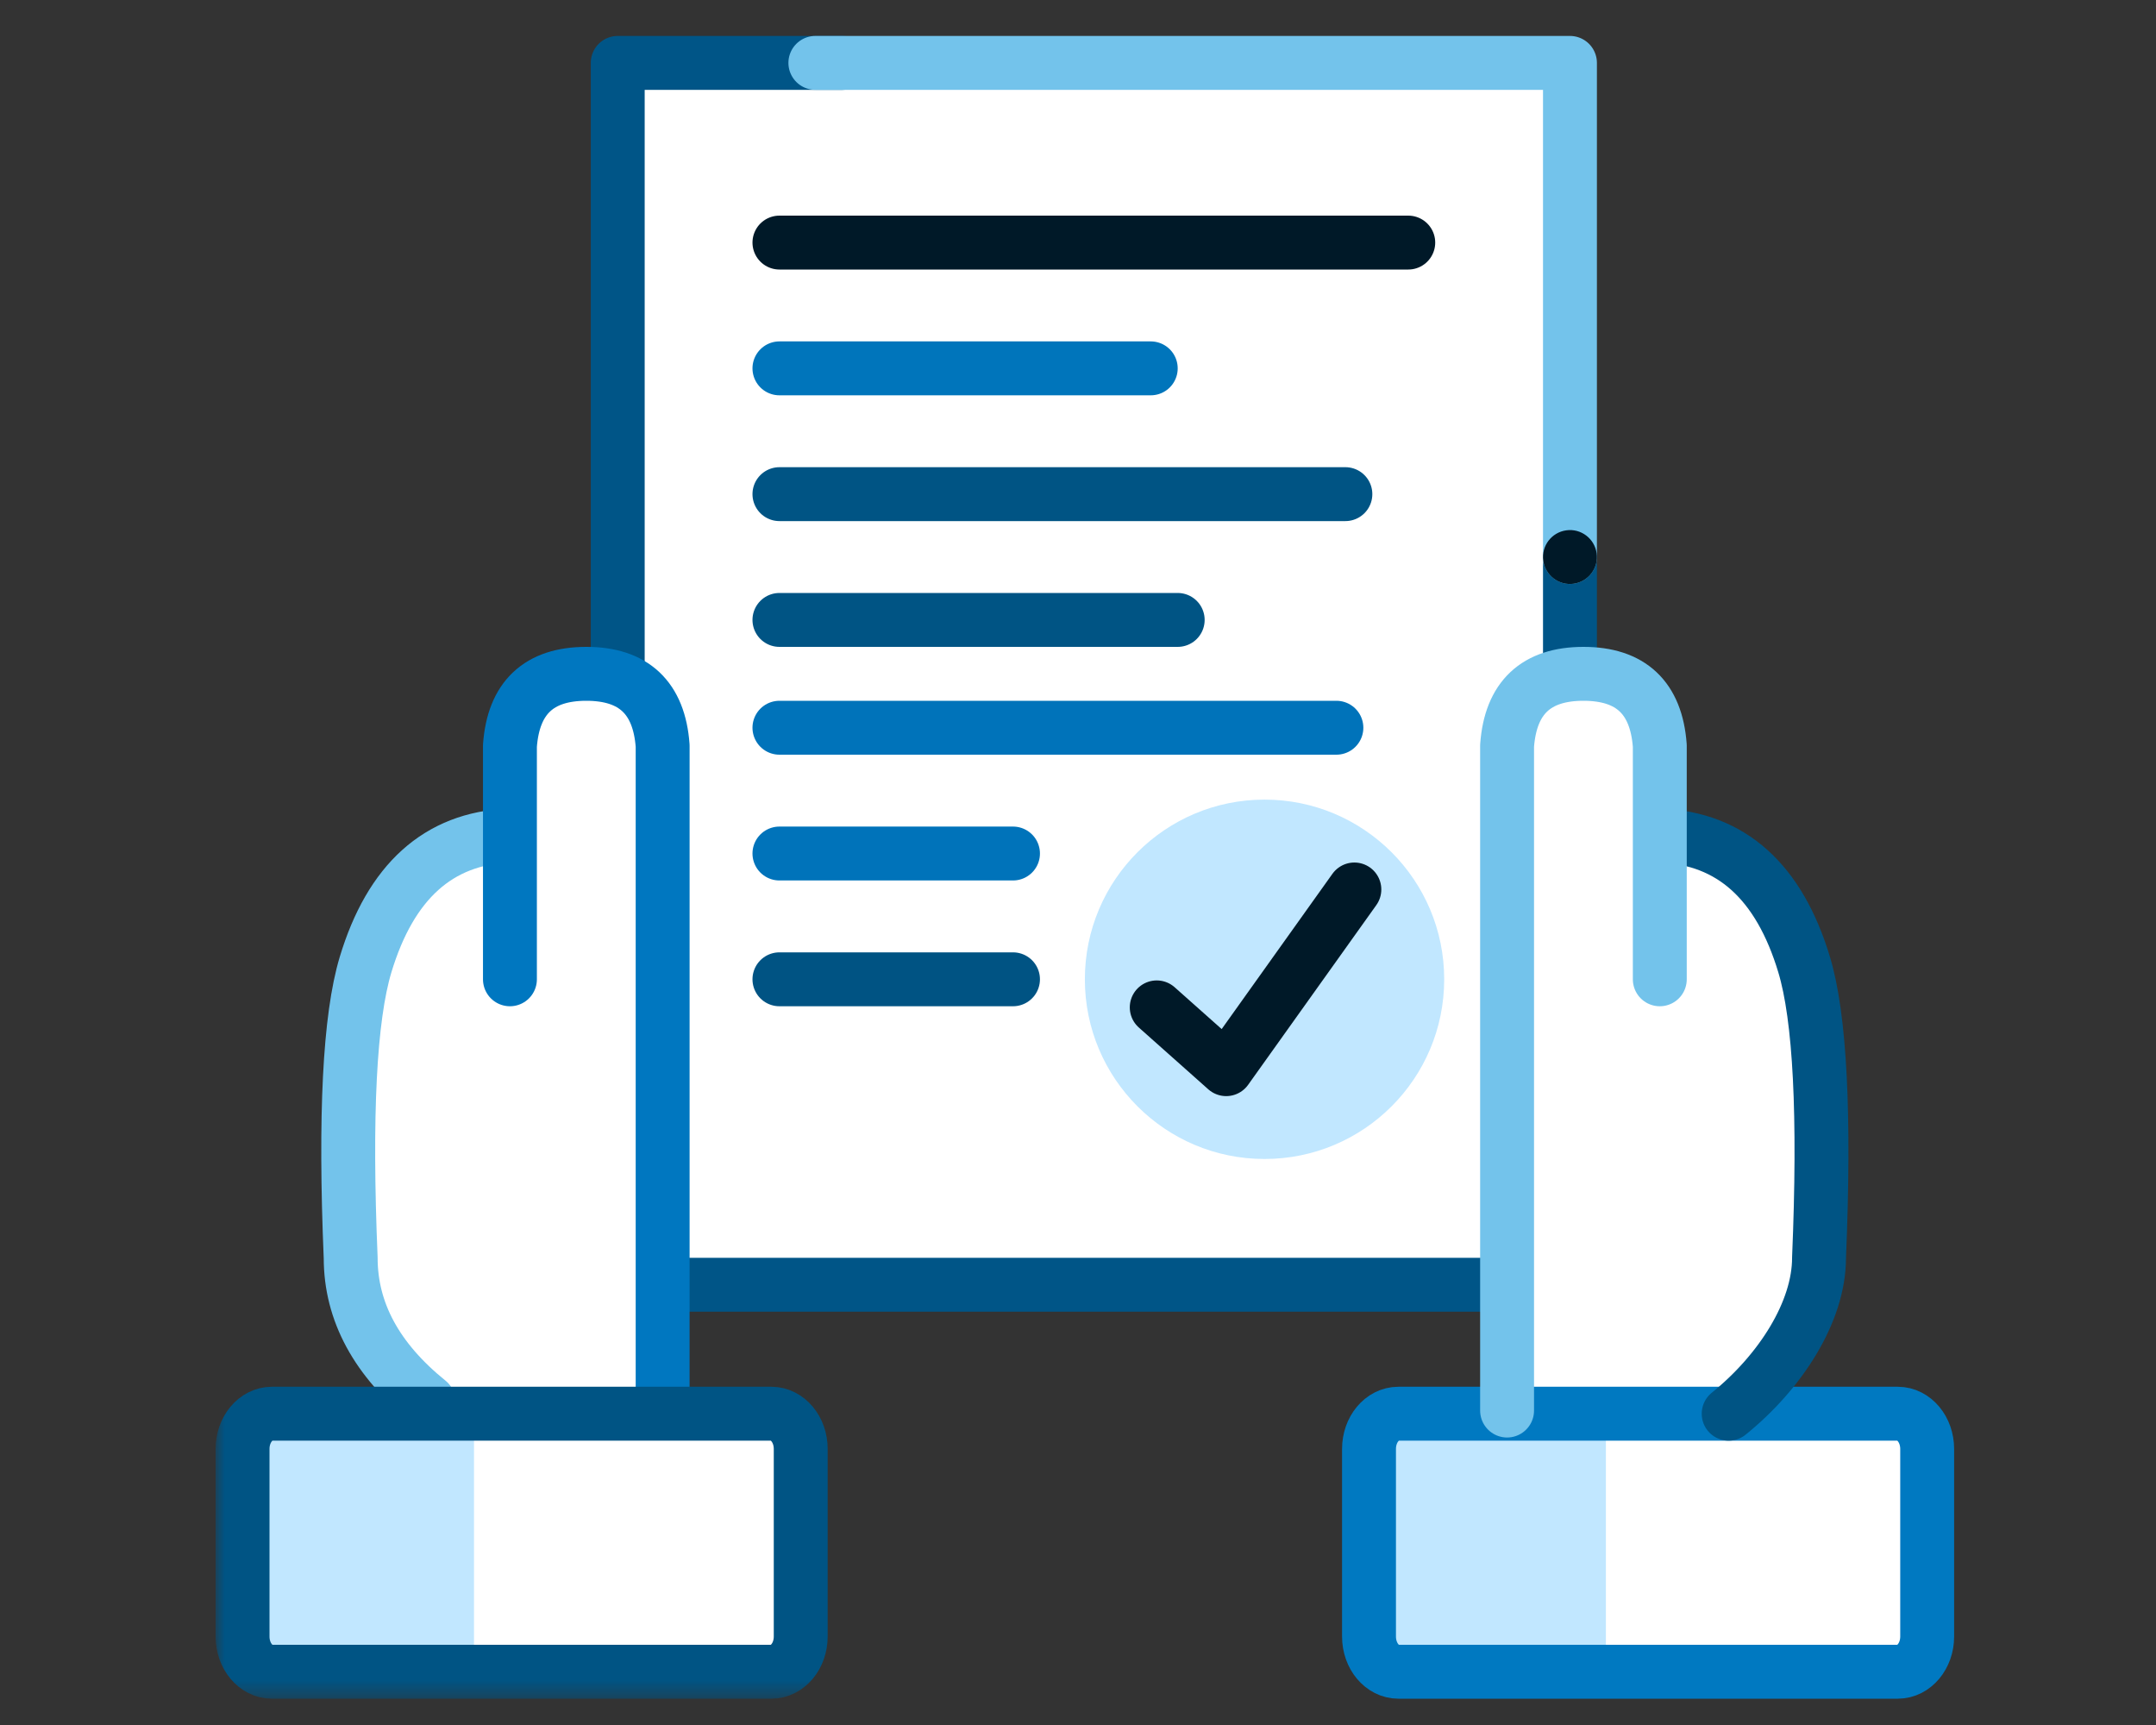
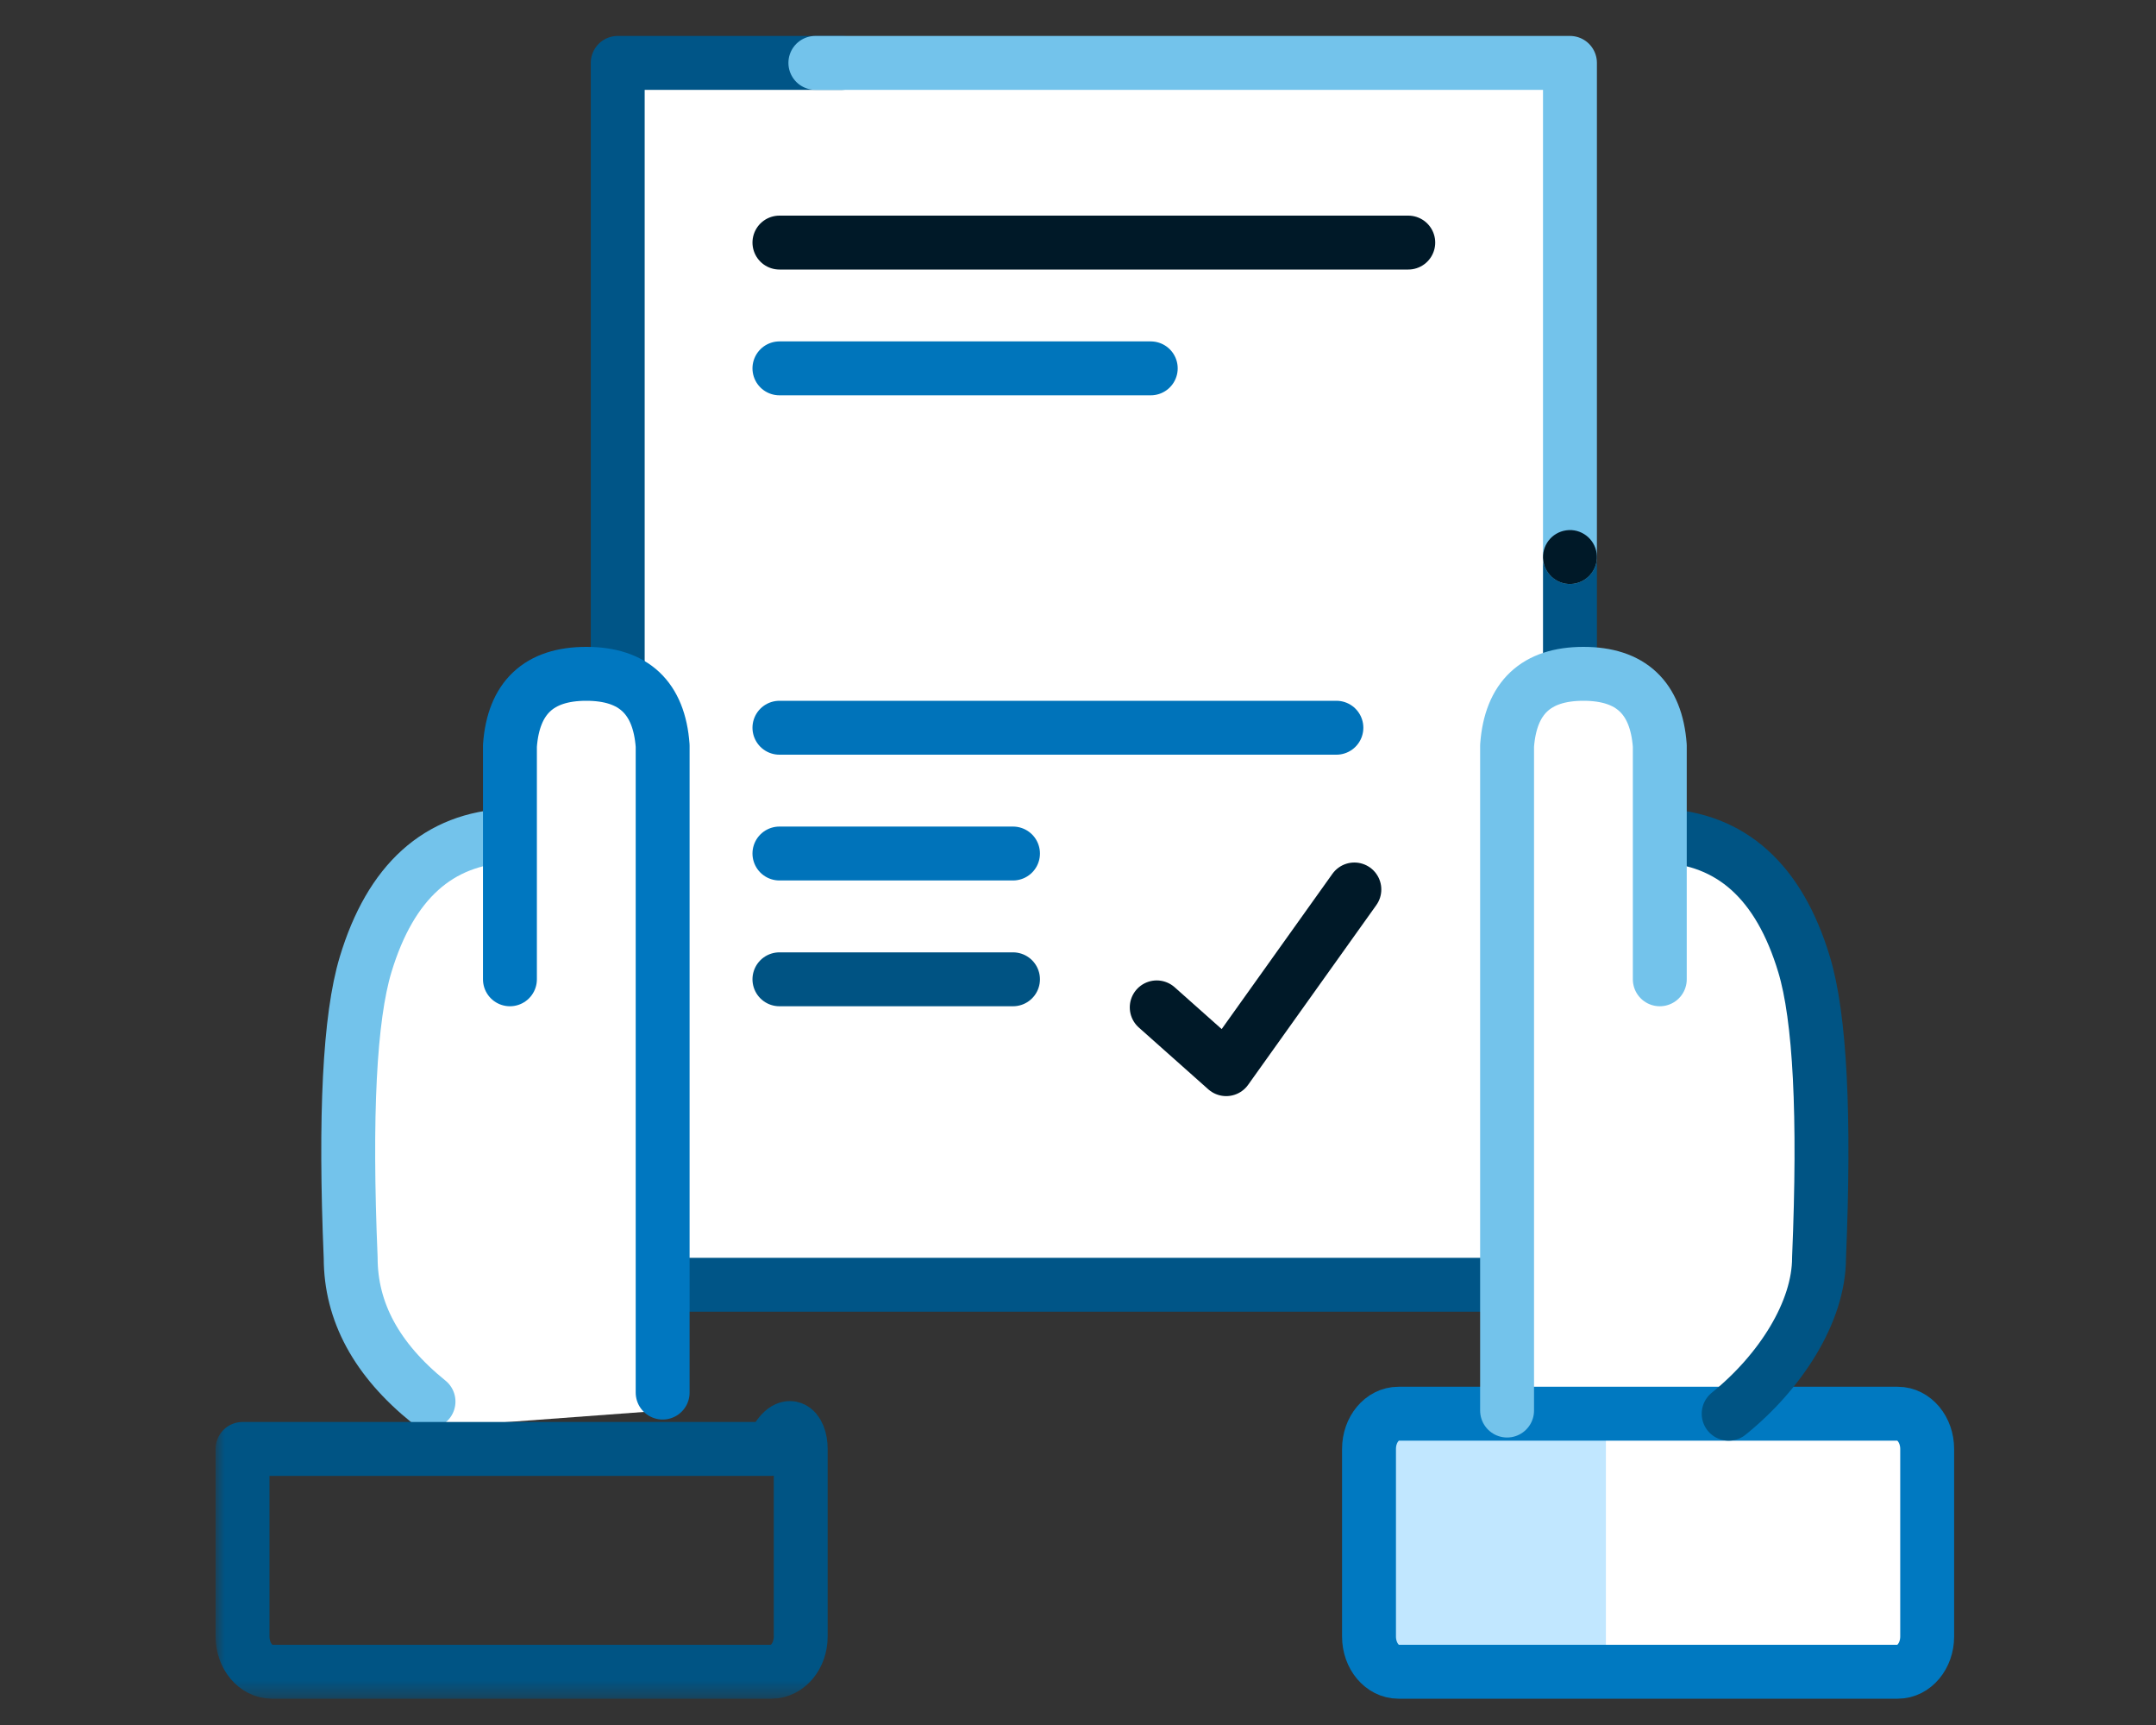
<svg xmlns="http://www.w3.org/2000/svg" width="120" height="96" viewBox="0 0 120 96" fill="none">
  <rect x="0" y="0" width="120" height="96" fill="#333333" stroke="none" />
  <path fill-rule="evenodd" clip-rule="evenodd" d="M76.382 92.501H106.382V78.501H76.382V92.501Z" fill="white" />
-   <path fill-rule="evenodd" clip-rule="evenodd" d="M14.382 92.501H44.382V78.501H14.382V92.501Z" fill="white" />
  <path fill-rule="evenodd" clip-rule="evenodd" d="M34.382 71.501H87.382V3.5H34.382V71.501Z" fill="white" />
  <path d="M87.382 31.5V71.5H34.382V3.5H46.882" stroke="#005587" stroke-width="3" stroke-linecap="round" stroke-linejoin="round" />
  <path d="M45.382 3.5H87.382V31" stroke="#73C3EB" stroke-width="3" stroke-linecap="round" stroke-linejoin="round" />
  <path d="M43.382 13.5H78.382" stroke="#001928" stroke-width="3" stroke-linecap="round" stroke-linejoin="round" />
  <path d="M43.382 20.5H64.049" stroke="#0075BB" stroke-width="3" stroke-linecap="round" stroke-linejoin="round" />
-   <path d="M43.382 27.5H74.882" stroke="#005484" stroke-width="3" stroke-linecap="round" stroke-linejoin="round" />
-   <path d="M43.382 34.5H65.549" stroke="#005484" stroke-width="3" stroke-linecap="round" stroke-linejoin="round" />
  <path d="M43.382 40.5H74.382" stroke="#0073BA" stroke-width="3" stroke-linecap="round" stroke-linejoin="round" />
  <path d="M43.382 47.5H56.382" stroke="#0073BA" stroke-width="3" stroke-linecap="round" stroke-linejoin="round" />
  <path d="M43.382 54.5H56.382" stroke="#005383" stroke-width="3" stroke-linecap="round" stroke-linejoin="round" />
  <path fill-rule="evenodd" clip-rule="evenodd" d="M84.382 40.5L83.882 78L97.382 79L100.382 74.5L101.382 67L100.882 55L98.382 49L95.882 47L92.632 46V39.5L89.382 37.5L86.382 37L84.382 40.5Z" fill="white" />
  <path fill-rule="evenodd" clip-rule="evenodd" d="M77.382 93.501H89.382V78.96H77.382V93.501Z" fill="#C1E7FF" />
  <path fill-rule="evenodd" clip-rule="evenodd" d="M107.264 91.076V80.636C107.264 79.554 106.532 78.676 105.629 78.676H77.831C76.927 78.676 76.197 79.554 76.197 80.636V91.076C76.197 92.159 76.927 93.036 77.831 93.036H105.629C106.532 93.036 107.264 92.159 107.264 91.076Z" stroke="#0079C1" stroke-width="3" stroke-linecap="round" stroke-linejoin="round" />
  <path d="M96.215 78.677C99.104 76.344 101.245 73.001 101.245 70.001C101.578 62.063 101.302 56.624 100.416 53.684C99.024 49.066 96.366 46.67 92.444 46.501" stroke="#005484" stroke-width="3" stroke-linecap="round" stroke-linejoin="round" />
  <path fill-rule="evenodd" clip-rule="evenodd" d="M36.382 41L36.882 78.5L23.382 79.5L20.382 75L19.382 67.5L19.882 55.5L22.382 49.5L24.882 47.5L28.132 46.5V40L31.382 38L34.382 37.5L36.382 41Z" fill="white" />
  <path d="M23.85 78C20.962 75.667 19.518 73 19.518 70C19.185 62.063 19.461 56.625 20.347 53.684C21.74 49.065 24.397 46.67 28.319 46.5" stroke="#73C3EB" stroke-width="3" stroke-linecap="round" stroke-linejoin="round" />
  <path d="M92.382 54.5V41.5C92.186 38.833 90.769 37.5 88.132 37.5C85.495 37.5 84.078 38.833 83.882 41.5V78.5" stroke="#73C3EB" stroke-width="3" stroke-linecap="round" stroke-linejoin="round" />
  <path d="M28.382 54.5V41.5C28.578 38.833 29.995 37.5 32.632 37.5C35.269 37.5 36.686 38.833 36.882 41.5V77.5" stroke="#0077C0" stroke-width="3" stroke-linecap="round" stroke-linejoin="round" />
-   <path fill-rule="evenodd" clip-rule="evenodd" d="M70.382 44.5C75.904 44.5 80.382 48.977 80.382 54.5C80.382 60.023 75.904 64.5 70.382 64.5C64.86 64.5 60.382 60.023 60.382 54.5C60.382 48.977 64.86 44.5 70.382 44.5Z" fill="#C1E7FF" />
  <path d="M64.382 56.063L68.248 59.501L75.382 49.501" stroke="#001928" stroke-width="3" stroke-linecap="round" stroke-linejoin="round" />
  <mask id="mask0_9_8241" style="mask-type:alpha" maskUnits="userSpaceOnUse" x="12" y="2" width="97" height="93">
    <path d="M12 94.537H108.764V2H12V94.537Z" fill="white" />
  </mask>
  <g mask="url(#mask0_9_8241)">
-     <path fill-rule="evenodd" clip-rule="evenodd" d="M14.382 93.5H26.382V78.96H14.382V93.5Z" fill="#C1E7FF" />
-     <path fill-rule="evenodd" clip-rule="evenodd" d="M13.5 91.076V80.636C13.5 79.554 14.232 78.676 15.135 78.676H42.933C43.836 78.676 44.567 79.554 44.567 80.636V91.076C44.567 92.159 43.836 93.036 42.933 93.036H15.135C14.232 93.036 13.5 92.159 13.5 91.076Z" stroke="#005484" stroke-width="3" stroke-linecap="round" stroke-linejoin="round" />
+     <path fill-rule="evenodd" clip-rule="evenodd" d="M13.5 91.076V80.636H42.933C43.836 78.676 44.567 79.554 44.567 80.636V91.076C44.567 92.159 43.836 93.036 42.933 93.036H15.135C14.232 93.036 13.5 92.159 13.5 91.076Z" stroke="#005484" stroke-width="3" stroke-linecap="round" stroke-linejoin="round" />
    <path fill-rule="evenodd" clip-rule="evenodd" d="M87.587 32.485C86.767 32.6 86.011 32.026 85.897 31.206C85.782 30.384 86.356 29.627 87.177 29.514C87.996 29.399 88.753 29.973 88.867 30.794C88.982 31.614 88.408 32.372 87.587 32.485Z" fill="#001928" />
  </g>
</svg>